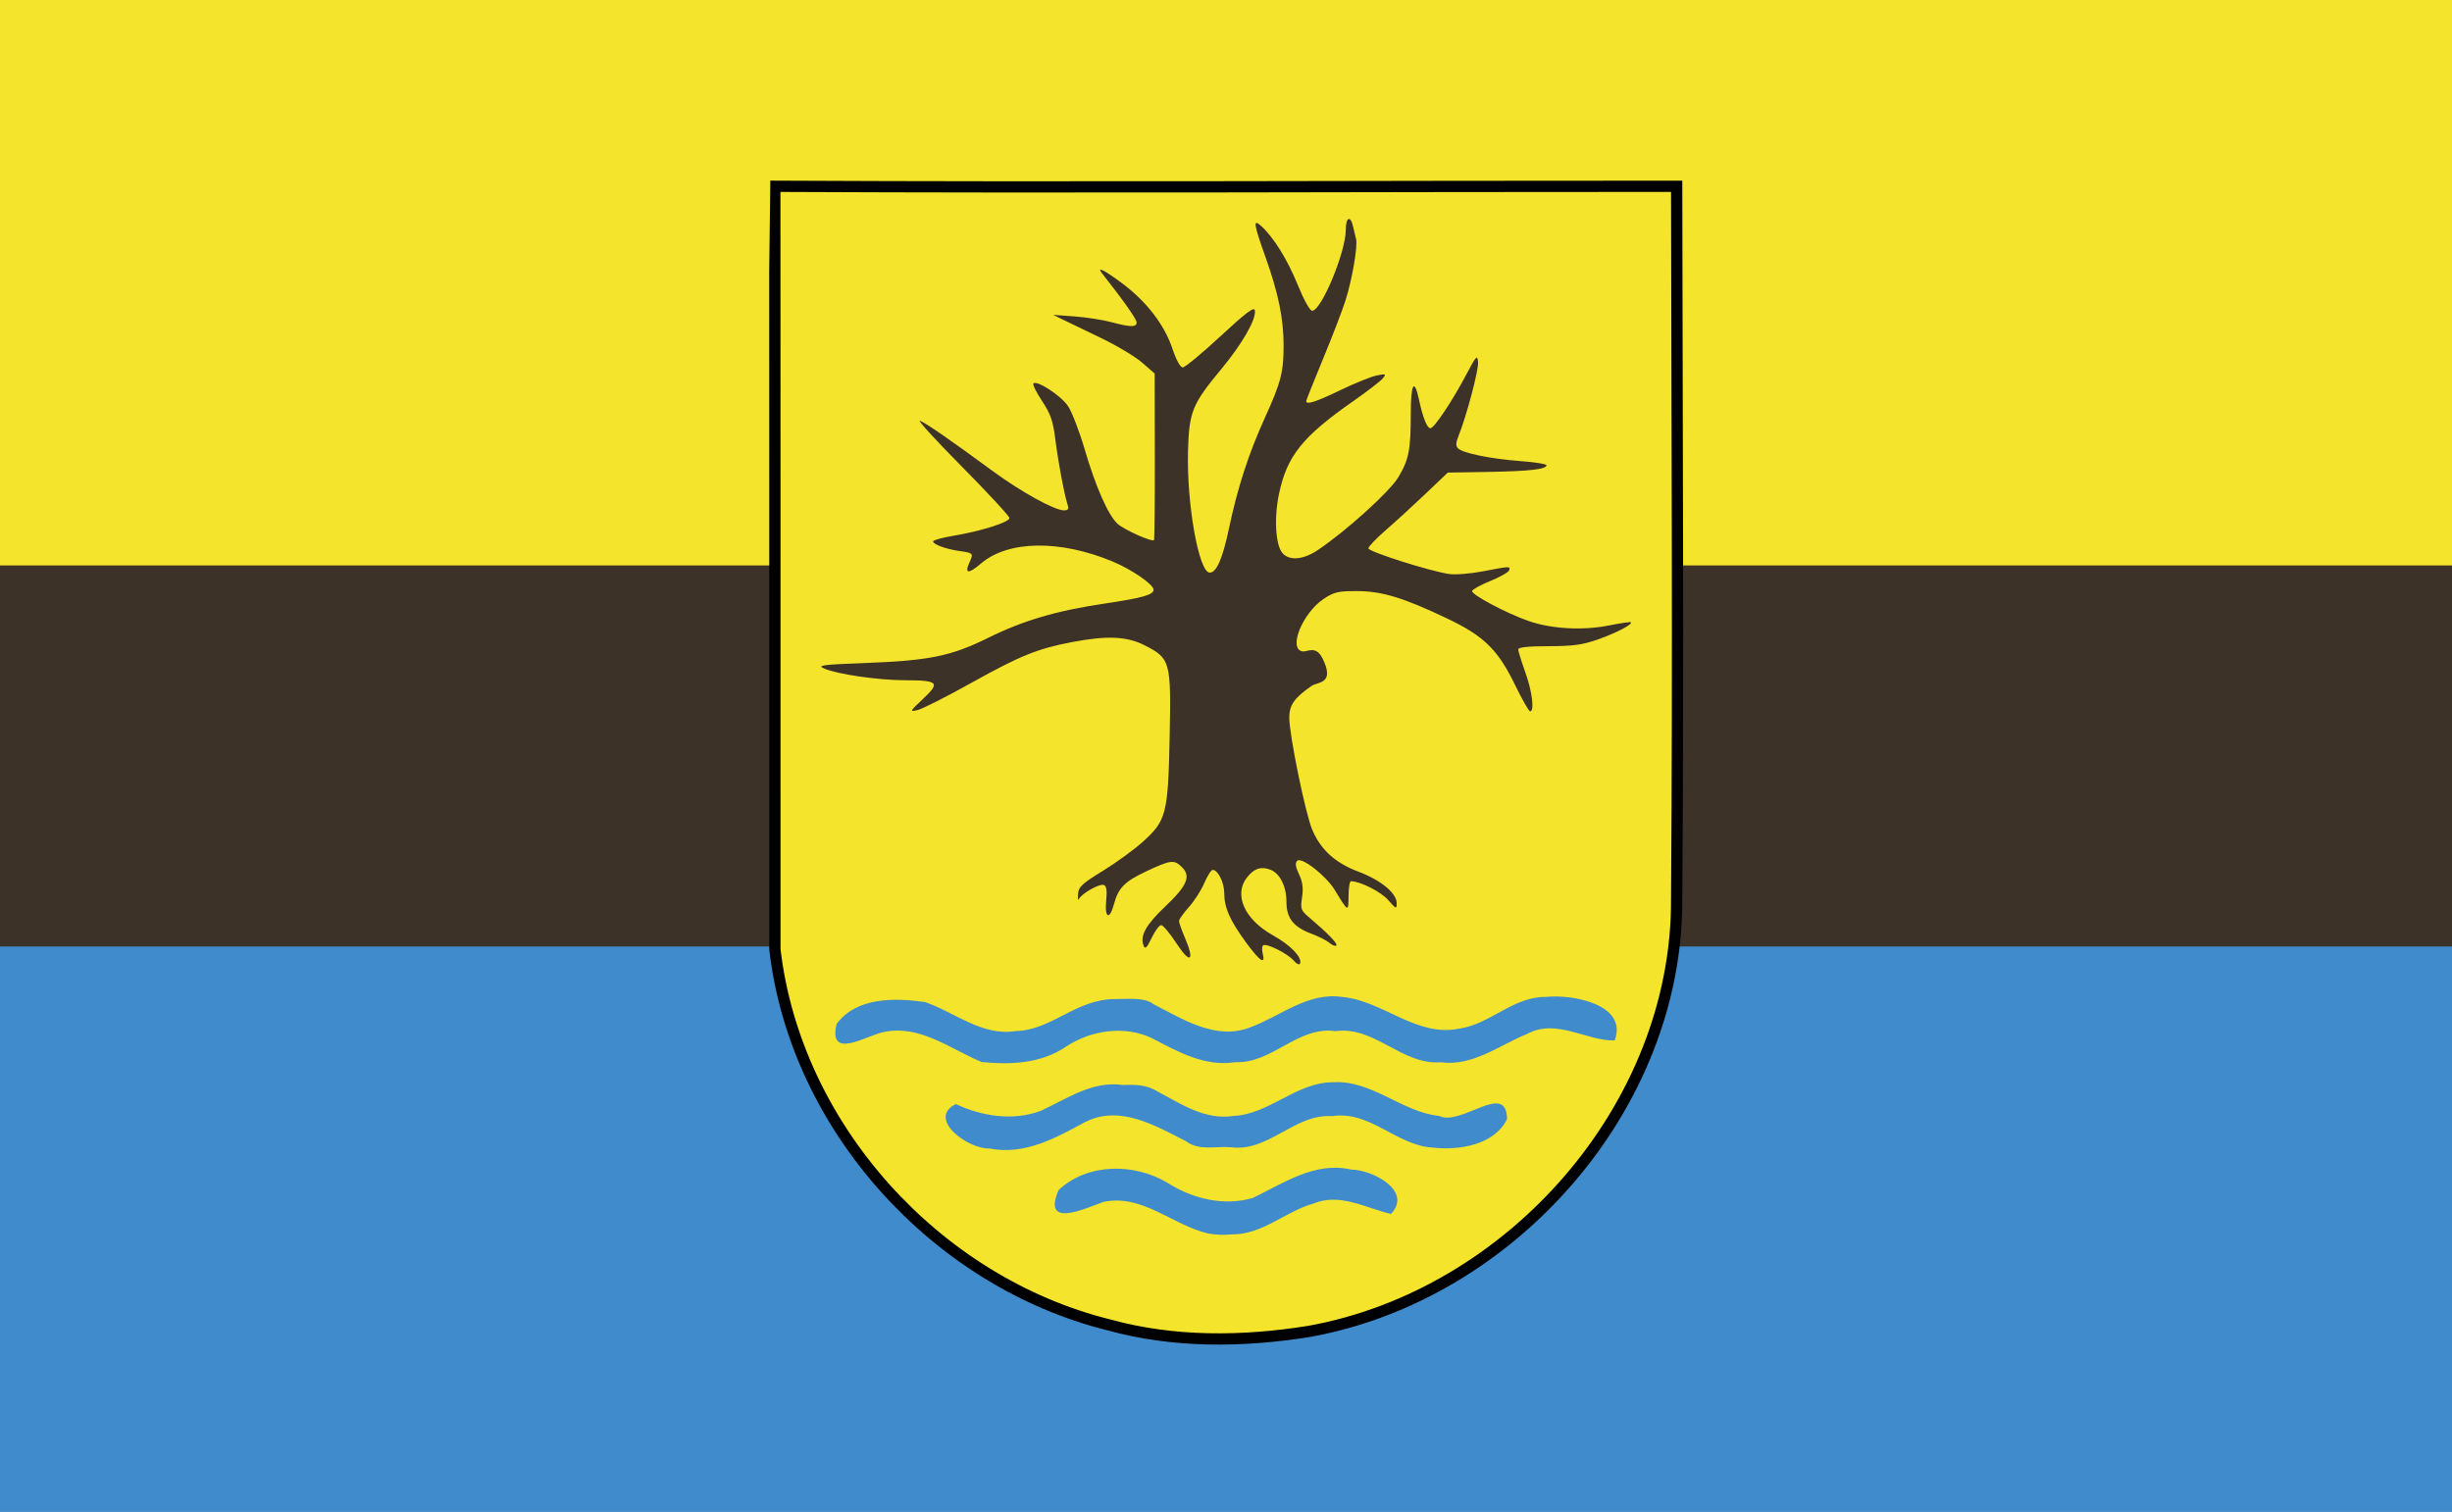
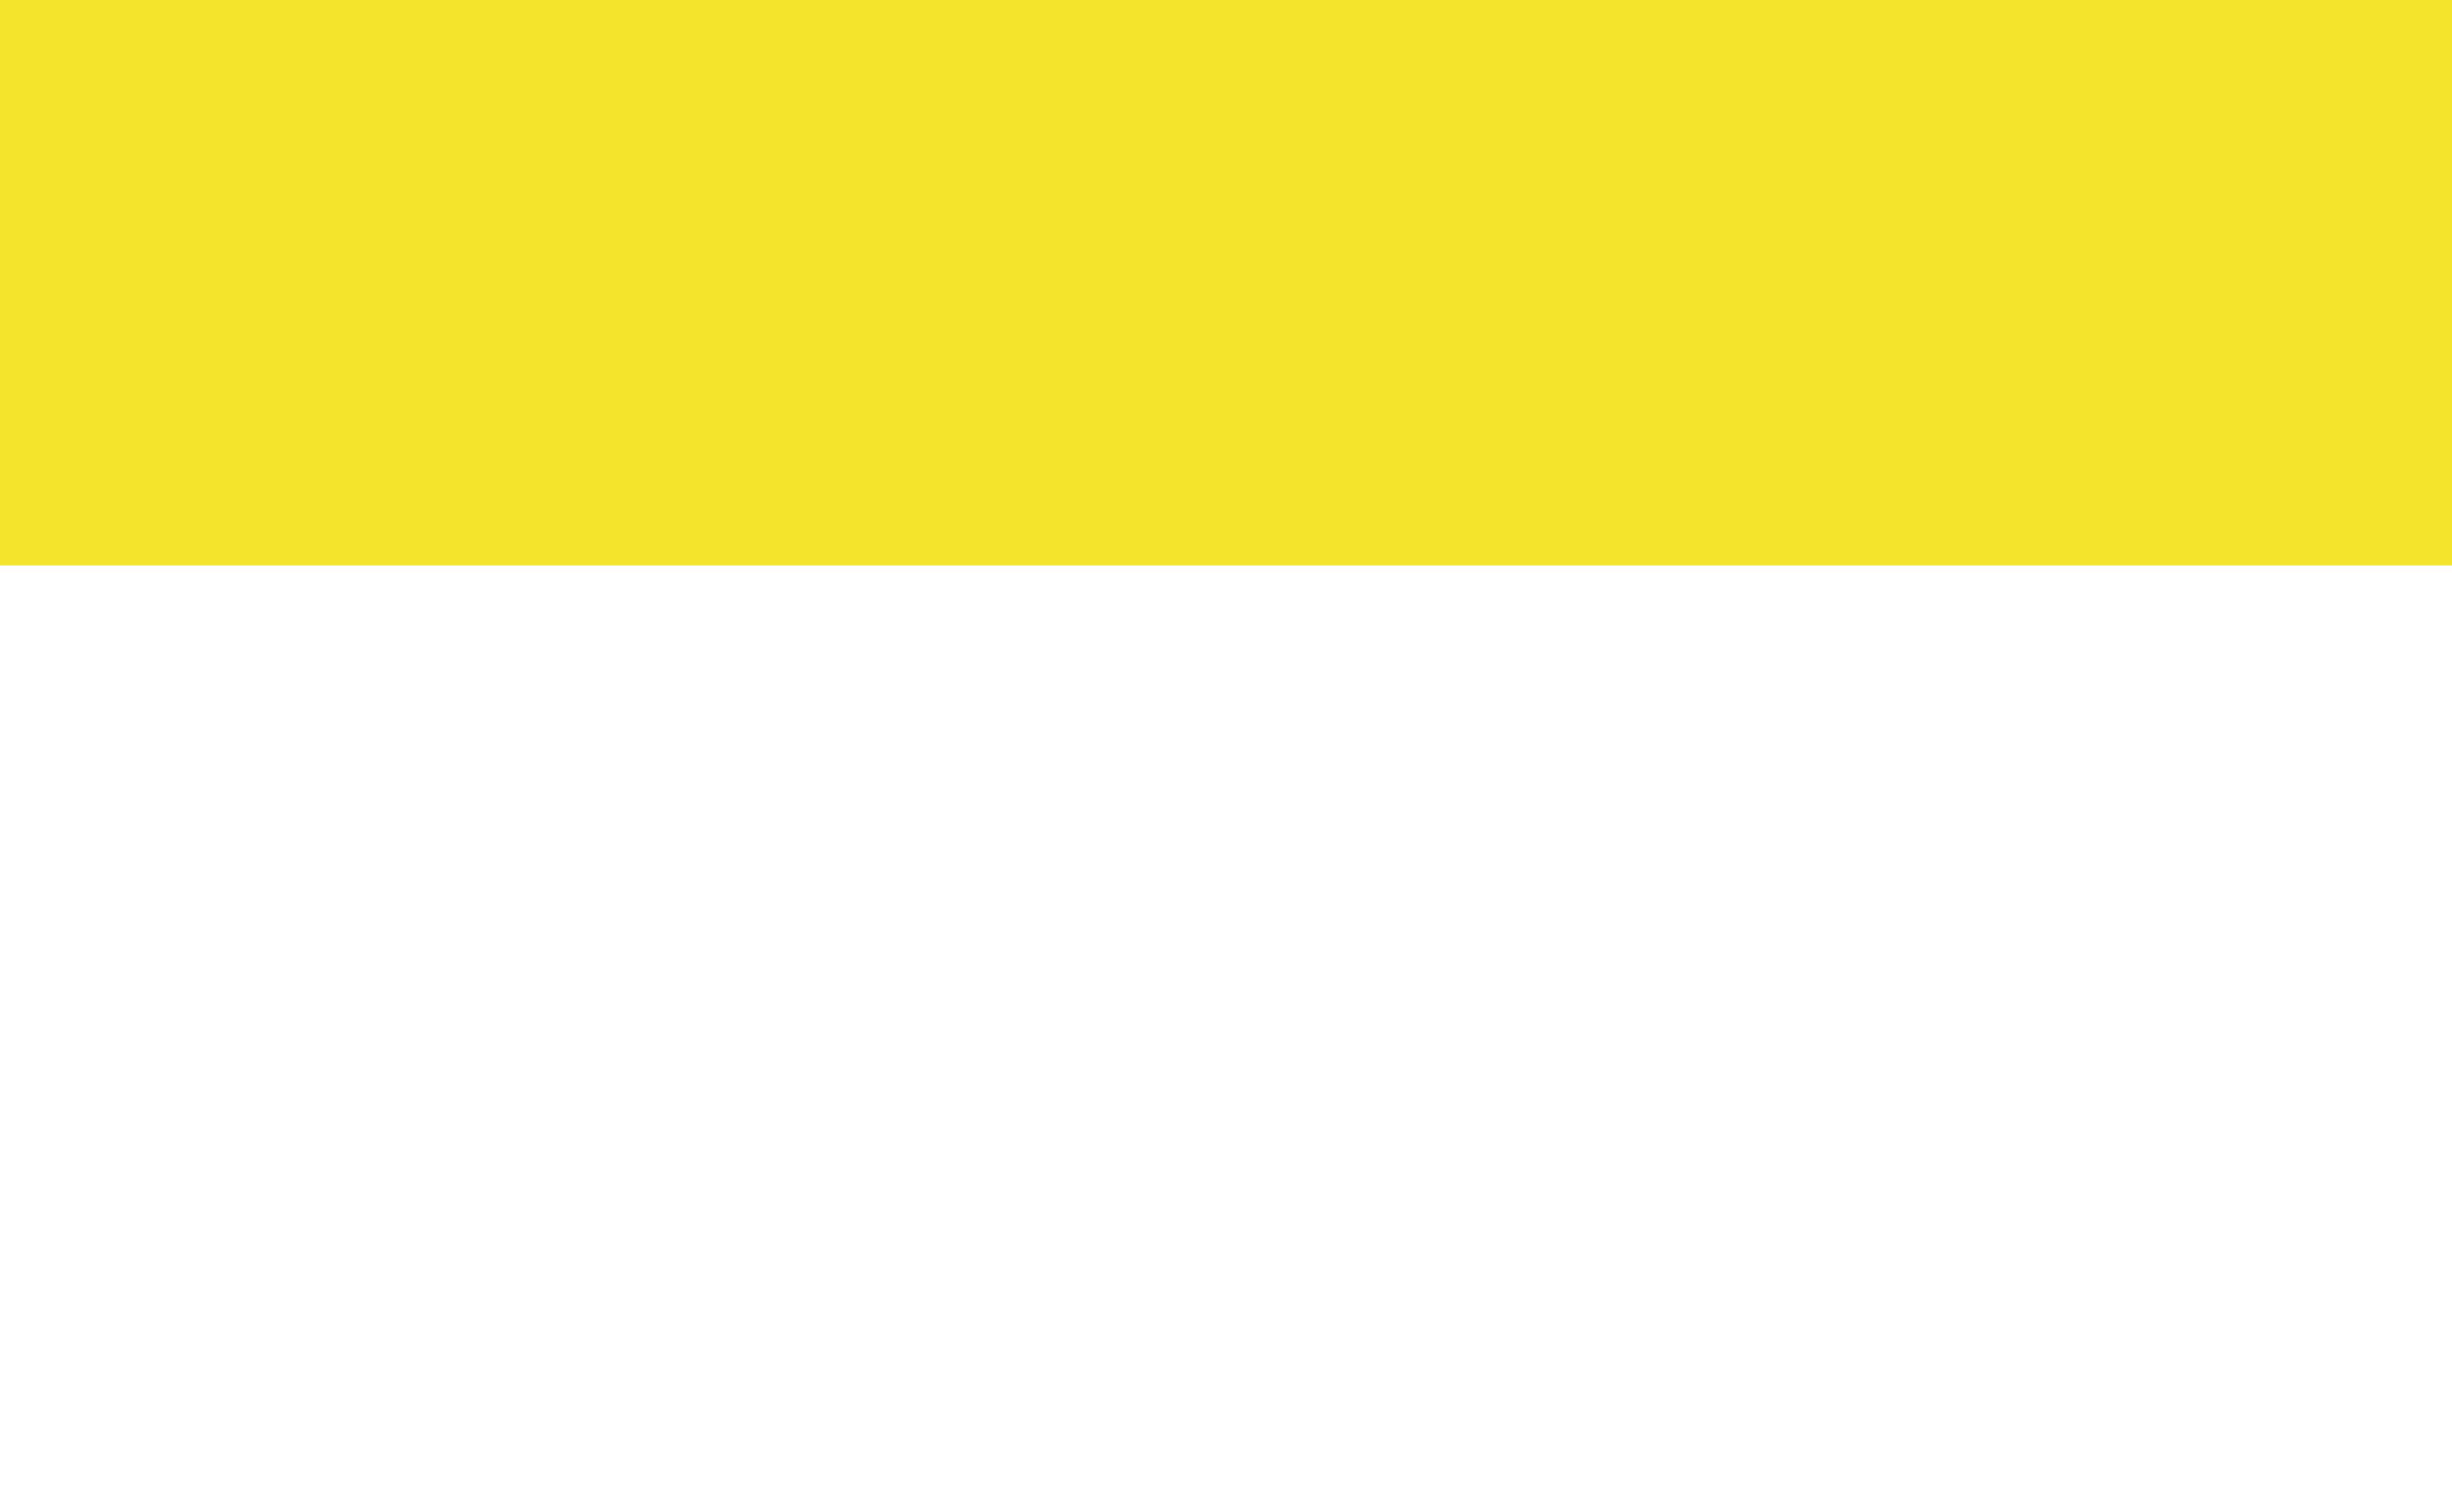
<svg xmlns="http://www.w3.org/2000/svg" version="1.0" width="440.296" height="271.559" id="svg2">
  <defs id="defs4" />
  <g transform="translate(-63.571,-124.505)" id="layer2">
-     <rect width="440.296" height="101.559" x="63.571" y="210.505" id="rect3319" style="opacity:1;fill:#3d3227;fill-opacity:1;stroke:none;stroke-width:1;stroke-miterlimit:4;stroke-dasharray:none;stroke-opacity:1" />
    <rect width="440.296" height="101.559" x="63.571" y="124.505" id="rect2545" style="opacity:1;fill:#f5e42c;fill-opacity:1;stroke:none;stroke-width:1;stroke-miterlimit:4;stroke-dasharray:none;stroke-opacity:1" />
-     <rect width="440.296" height="101.559" x="63.571" y="294.505" id="rect3317" style="opacity:1;fill:#408bcc;fill-opacity:1;stroke:none;stroke-width:1;stroke-miterlimit:4;stroke-dasharray:none;stroke-opacity:1" />
  </g>
  <g transform="translate(-63.571,-124.505)" id="layer3">
    <g transform="matrix(0.505,0,0,0.505,201.437,156.694)" id="g2540">
-       <path d="M 192.535,409.786 C 264.339,396.857 323.574,329.837 323.18,255.973 C 323.811,171.388 323.296,87.092 323.178,2.514 C 217.031,2.474 109.297,3.044 2.538,2.514 C 2.454,2.934 2.605,187.541 2.538,273.985 C 9.911,337.171 59.867,392.22 121.278,407.482 C 144.431,413.872 168.975,413.573 192.535,409.786 z" id="path2526" style="fill:#f5e42c;fill-opacity:1;stroke:#000000;stroke-width:4;stroke-miterlimit:4;stroke-dasharray:none;stroke-opacity:1" />
-       <path d="M 156.473,374.942 C 143.821,371.942 133.138,360.803 119.333,363.746 C 112.789,366.111 97.432,373.378 103.394,359.539 C 113.7,349.833 130.488,349.871 142.26,357.034 C 151.232,362.674 162.206,365.351 172.546,362.306 C 183.43,357.034 194.66,349.283 207.411,352.235 C 215.114,352.303 229.401,359.841 221.587,368.012 C 212.595,365.928 203.46,360.406 194.026,364.327 C 184.002,367.156 176.015,375.358 165.044,375.298 C 162.19,375.543 159.291,375.501 156.473,374.942 z M 78.876,344.754 C 71.019,345.016 56.448,334.047 66.874,328.939 C 76.139,333.31 87.198,335.025 97.02,331.368 C 106.289,327.137 115.32,320.626 126.063,322.141 C 130.538,322.067 134.455,321.847 138.824,324.6 C 147.196,329.034 155.639,334.73 165.615,333.16 C 178.296,332.575 187.867,321.269 200.82,321.188 C 214.755,320.258 225.4,331.782 238.728,333.167 C 246.607,337 262.77,320.516 262.859,334.338 C 258.206,343.627 245.618,345.498 236.179,344.394 C 223.435,343.544 214.049,331.148 200.7,333.243 C 187.33,332.285 178.132,346.11 164.652,344.29 C 159.305,343.854 153.422,345.67 148.792,342.198 C 137.784,336.611 125.143,329.043 112.76,335.384 C 102.288,341.058 91.303,347.201 78.876,344.754 z M 76.062,313.988 C 64.805,309.321 54.023,300.526 41.056,303.356 C 34.899,304.687 21.369,313.4 24.469,300.468 C 31.551,290.826 45.196,291.155 55.872,292.638 C 66.602,296.317 76.149,304.9 88.227,302.965 C 101.075,302.669 109.575,291.499 123.701,291.59 C 128.302,291.621 133.888,290.871 137.119,293.4 C 147.737,298.804 159.377,306.452 171.652,301.623 C 182.323,297.677 192.089,289.018 204.245,290.853 C 218.829,292.155 230.484,305.204 245.775,302.126 C 256.889,300.578 265.013,290.698 276.654,290.835 C 285.845,289.814 305.965,293.369 301.137,306.315 C 291.112,306.544 280.474,298.366 270.061,303.958 C 260.035,308.048 250.69,315.626 239.219,314.07 C 225.493,315.131 215.787,301.07 201.868,303.009 C 188.491,301.074 179.383,314.623 166.209,314.046 C 155.357,315.746 145.772,310.297 136.531,305.461 C 126.751,300.897 114.983,302.645 106.103,308.488 C 97.16,314.563 86.468,315.015 76.062,313.988" id="path2528" style="fill:#408bcc;fill-opacity:1" />
-       <path d="M 186.912,277.812 C 184.699,275.321 177.417,271.698 176.173,272.469 C 175.732,272.742 175.648,274.07 175.986,275.421 C 177.021,279.551 174.988,278.187 170.031,271.423 C 164.334,263.65 162.312,259.077 162.312,253.966 C 162.312,250.157 160.084,245.654 158.198,245.654 C 157.657,245.654 156.309,247.771 155.202,250.357 C 154.096,252.944 151.624,256.796 149.71,258.919 C 147.796,261.042 146.229,263.259 146.229,263.847 C 146.229,264.435 147.174,267.116 148.329,269.805 C 151.912,278.15 150.236,279.295 145.359,271.835 C 143.006,268.235 140.543,265.29 139.886,265.29 C 139.229,265.29 137.708,267.329 136.507,269.821 C 134.78,273.405 134.18,273.983 133.635,272.588 C 132.278,269.113 134.423,265.216 141.247,258.752 C 149.078,251.336 150.541,247.96 147.322,244.735 C 144.517,241.925 143.358,242.051 134.719,246.103 C 126.818,249.809 124.663,252.004 123.048,257.989 C 121.52,263.649 119.744,262.77 120.331,256.646 C 120.686,252.942 120.451,251.383 119.479,251.01 C 117.983,250.434 111.494,254.111 110.65,256.014 C 110.352,256.685 110.207,255.892 110.328,254.251 C 110.518,251.67 111.697,250.564 119.091,246.036 C 123.79,243.158 130.19,238.506 133.312,235.698 C 141.742,228.117 142.342,225.778 142.9,198.328 C 143.444,171.528 143.161,170.474 134.171,165.855 C 127.779,162.57 120.771,162.235 108.245,164.616 C 95.892,166.963 89.792,169.435 72.352,179.155 C 63.507,184.086 54.913,188.43 53.254,188.809 C 50.365,189.47 50.448,189.303 55.242,184.801 C 61.431,178.989 60.68,178.228 48.731,178.201 C 39.273,178.18 24.75,176.075 20.085,174.05 C 17.406,172.887 19.087,172.664 35.162,172.052 C 57.45,171.204 65.27,169.59 78.302,163.151 C 90.924,156.914 102.663,153.463 119.998,150.892 C 133.205,148.934 137.183,147.803 137.183,146.005 C 137.183,144.151 129.433,138.809 122.627,135.973 C 103.878,128.159 85.428,128.439 75.814,136.683 C 71.351,140.511 69.865,140.363 71.724,136.276 C 73.19,133.051 73.084,132.929 68.205,132.247 C 63.434,131.581 58.783,129.888 58.783,128.818 C 58.783,128.382 62.062,127.476 66.07,126.804 C 75.935,125.152 85.921,121.987 85.921,120.513 C 85.921,119.849 78.345,111.65 69.085,102.294 C 59.825,92.938 53.083,85.572 54.101,85.925 C 56.077,86.61 64.43,92.378 79.89,103.736 C 90.001,111.164 101.952,117.773 105.271,117.773 C 106.882,117.773 107.125,117.339 106.54,115.508 C 105.344,111.759 103.274,100.646 102.217,92.304 C 101.406,85.897 100.544,83.429 97.52,78.867 C 95.483,75.793 94.099,72.995 94.445,72.648 C 95.718,71.374 104.331,77.013 106.785,80.727 C 108.176,82.833 110.848,89.789 112.722,96.185 C 116.597,109.411 121.014,119.422 124.35,122.54 C 126.55,124.597 136.589,129.109 137.325,128.372 C 137.523,128.173 137.659,114.757 137.627,98.557 L 137.569,69.104 L 133.104,65.223 C 130.649,63.089 124.116,59.175 118.588,56.525 C 113.06,53.875 106.954,50.928 105.019,49.977 L 101.501,48.247 L 109.039,48.796 C 113.186,49.098 119.066,50.01 122.106,50.822 C 129.046,52.675 131.152,52.697 131.152,50.916 C 131.152,49.778 126.386,43.018 118.832,33.442 C 116.768,30.825 119.826,32.378 126.235,37.201 C 134.785,43.635 141.043,51.81 143.877,60.247 C 145.255,64.35 146.678,66.923 147.569,66.923 C 148.365,66.923 154.38,61.952 160.934,55.877 C 170.005,47.469 172.932,45.26 173.195,46.628 C 173.782,49.682 168.749,58.512 161.329,67.446 C 150.91,79.991 149.813,82.681 149.428,96.628 C 148.909,115.435 153.279,139.926 157.153,139.926 C 159.556,139.926 161.724,134.959 163.966,124.321 C 167.048,109.691 170.952,97.644 176.742,84.887 C 182.479,72.25 183.407,68.673 183.414,59.185 C 183.421,49.602 181.57,40.567 176.941,27.595 C 172.724,15.777 172.477,13.946 175.464,16.654 C 179.855,20.635 184.745,28.51 188.393,37.477 C 190.617,42.941 192.758,46.784 193.579,46.784 C 196.855,46.784 205.533,25.875 205.533,17.98 C 205.533,13.472 207.208,12.725 208.12,16.828 C 208.458,18.351 208.935,20.344 209.179,21.257 C 209.846,23.748 207.758,35.846 205.381,43.26 C 204.227,46.86 200.623,56.225 197.372,64.071 C 194.121,71.917 191.461,78.601 191.461,78.923 C 191.461,80.326 194.909,79.215 203.684,74.985 C 208.847,72.497 214.654,70.155 216.589,69.781 C 219.857,69.149 220.004,69.226 218.655,70.868 C 217.857,71.84 213.107,75.497 208.101,78.995 C 190.138,91.544 184.638,98.407 181.802,111.811 C 179.959,120.518 180.543,130.249 183.076,133.053 C 185.546,135.788 190.45,135.338 195.56,131.909 C 205.717,125.093 221.158,111.117 224.241,105.948 C 227.965,99.705 228.625,96.307 228.64,83.286 C 228.651,72.688 229.874,70.571 231.526,78.288 C 232.918,84.79 234.425,88.572 235.624,88.572 C 236.941,88.572 243.46,78.817 248.346,69.536 C 251.893,62.797 252.299,62.361 252.563,65.005 C 252.835,67.74 248.533,84.02 245.607,91.327 C 244.641,93.74 244.596,94.879 245.433,95.718 C 247.151,97.439 257.098,99.475 267.537,100.243 C 272.685,100.622 276.897,101.286 276.897,101.72 C 276.897,103.161 270.959,103.847 256.297,104.099 L 241.789,104.347 L 233.955,111.816 C 229.647,115.923 223.299,121.731 219.848,124.721 C 216.397,127.712 213.574,130.666 213.574,131.286 C 213.574,132.463 235.244,139.364 242.22,140.408 C 244.431,140.739 249.859,140.313 254.282,139.461 C 263.955,137.598 264.104,137.593 263.594,139.126 C 263.372,139.794 260.361,141.494 256.903,142.902 C 253.446,144.311 250.537,145.917 250.439,146.471 C 250.211,147.764 262.538,154.324 270.364,157.074 C 278.518,159.94 289.625,160.583 299.01,158.731 C 303.157,157.912 306.701,157.389 306.888,157.567 C 307.634,158.28 301.763,161.359 295.301,163.644 C 289.724,165.616 286.455,166.068 277.651,166.085 C 270.307,166.1 266.846,166.47 266.846,167.243 C 266.846,167.868 267.977,171.52 269.359,175.359 C 271.805,182.154 272.682,189.266 271.073,189.266 C 270.634,189.266 268.259,185.115 265.796,180.041 C 259.622,167.322 254.729,162.51 241.613,156.259 C 226.006,148.82 218.421,146.514 209.48,146.491 C 202.855,146.474 201.33,146.827 197.725,149.218 C 190.099,154.273 184.899,167.183 190.185,167.936 C 191.921,168.183 194.864,165.649 197.254,170.439 C 201.839,179.627 195.499,178.731 193.379,180.203 C 187.2,184.492 185.43,187.015 185.43,191.531 C 185.43,197.644 191.194,225.726 193.618,231.425 C 196.634,238.514 201.798,243.197 209.993,246.275 C 217.977,249.274 223.625,253.911 223.625,257.467 C 223.625,259.689 223.453,259.626 220.579,256.347 C 218.011,253.416 210.606,249.682 207.364,249.682 C 206.909,249.682 206.523,252.061 206.506,254.969 C 206.471,260.766 206.427,260.747 201.625,252.833 C 198.509,247.698 189.773,240.901 188.25,242.426 C 187.46,243.217 187.643,244.552 188.903,247.214 C 190.182,249.914 190.472,252.105 189.981,255.38 C 189.358,259.544 189.535,260.046 192.521,262.573 C 199.152,268.187 202.765,271.922 202.155,272.534 C 201.808,272.881 200.73,272.475 199.759,271.631 C 198.788,270.787 195.823,269.285 193.17,268.293 C 186.907,265.951 184.425,262.759 184.425,257.048 C 184.425,251.514 182.117,246.881 178.715,245.586 C 175.373,244.312 172.92,245.131 170.379,248.367 C 165.605,254.447 169.516,263.259 179.453,268.814 C 185.812,272.368 190.021,276.665 189.292,278.856 C 189.045,279.599 188.151,279.206 186.912,277.812 z" id="path2530" style="fill:#3d3227;fill-opacity:1" />
-     </g>
+       </g>
  </g>
</svg>